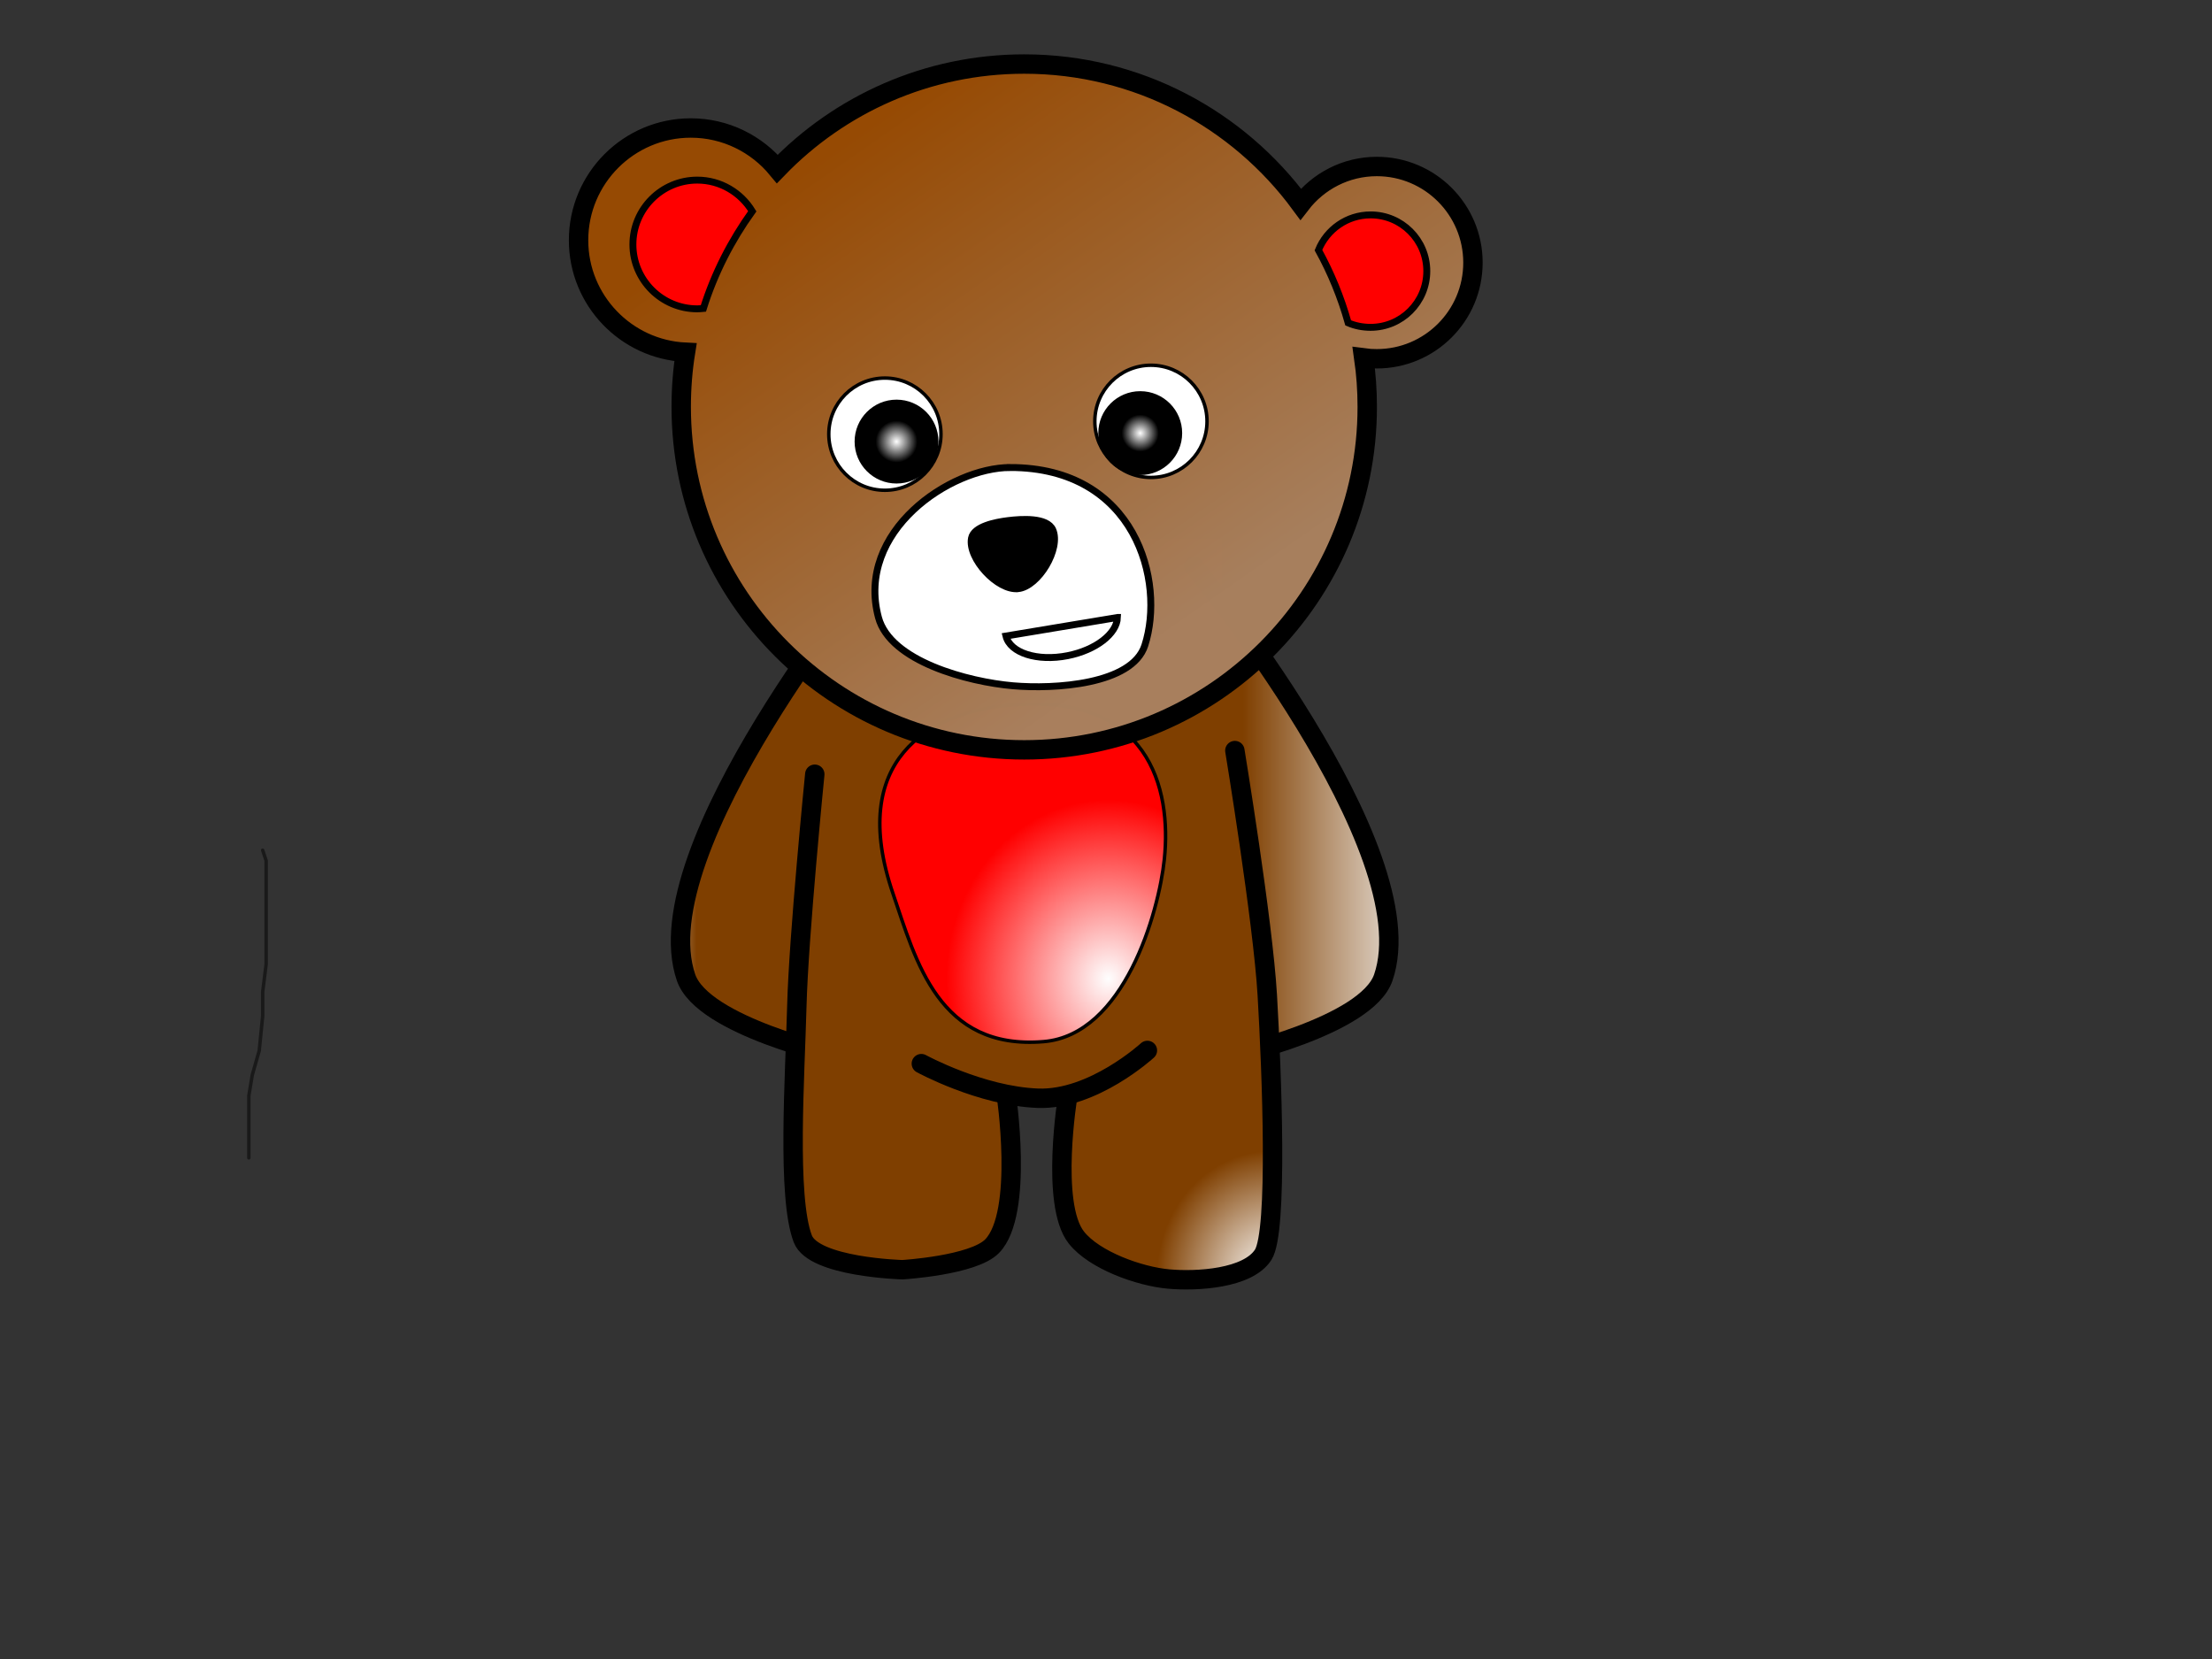
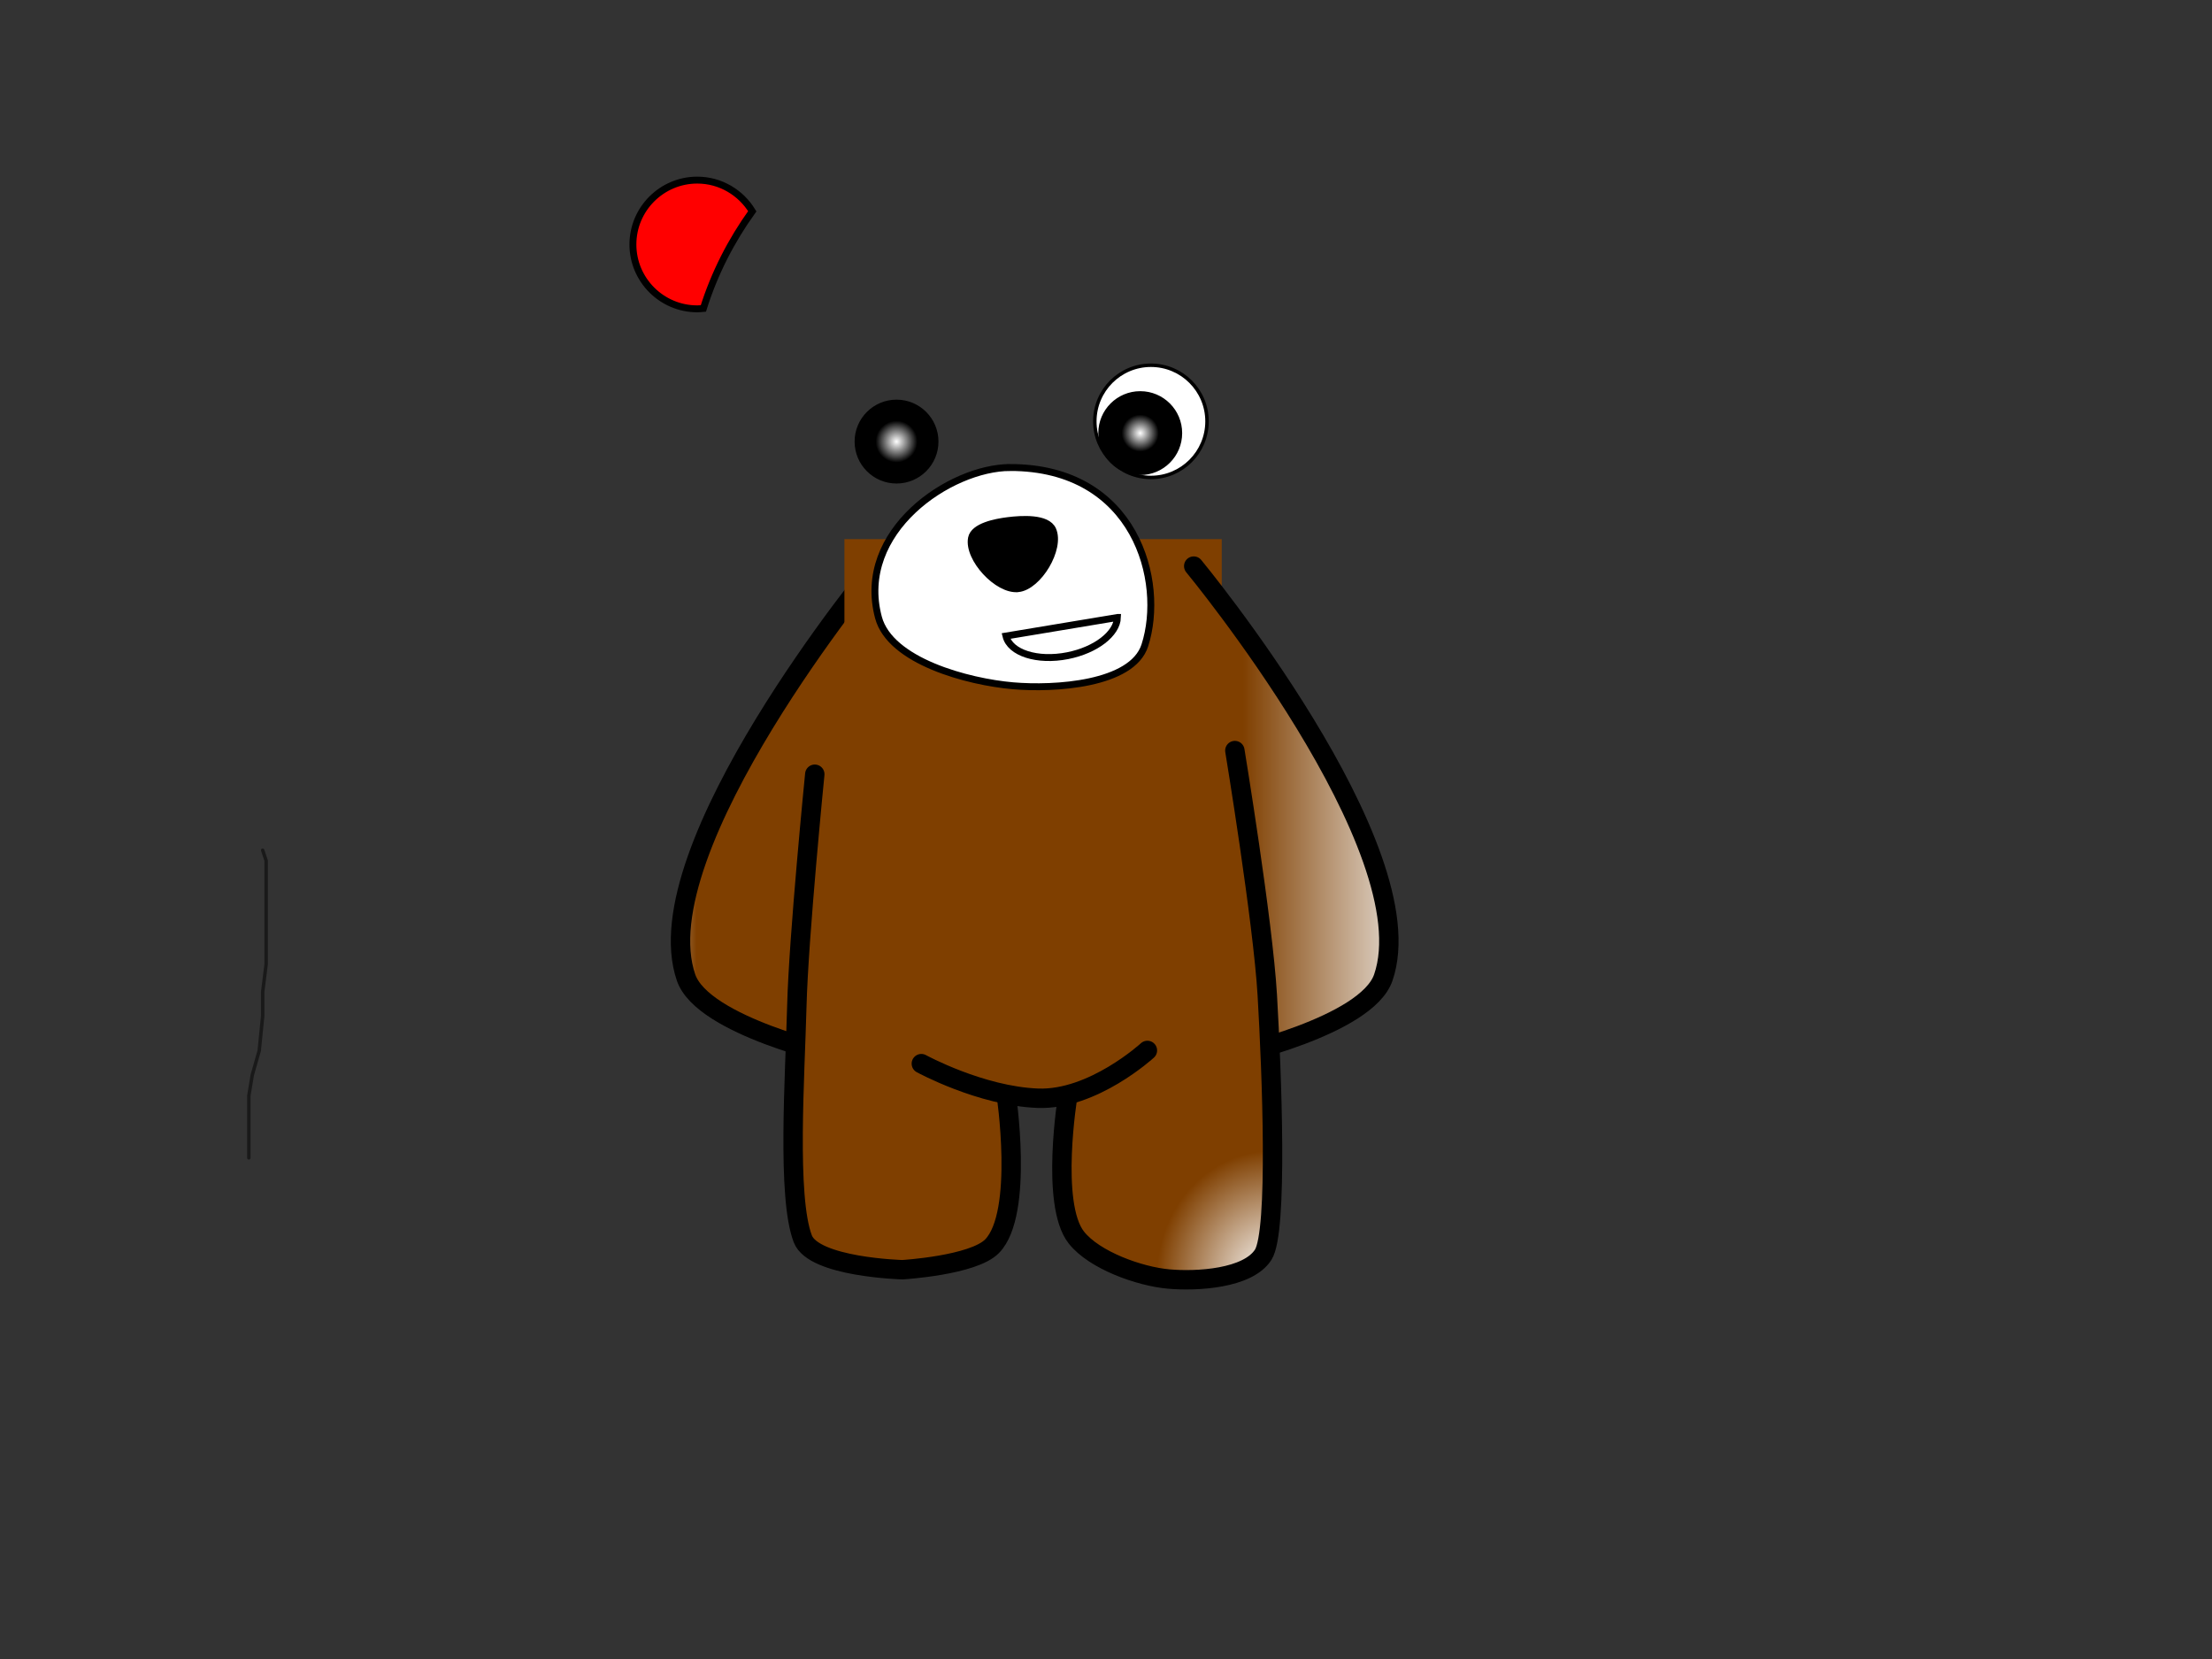
<svg xmlns="http://www.w3.org/2000/svg" width="640" height="480">
  <rect width="100%" height="100%" fill="#333333" stroke="none" />
  <title>bear</title>
  <defs>
    <radialGradient id="svg_2" spreadMethod="pad">
      <stop stop-color="#ff0000" offset="0" />
      <stop stop-color="#00ffff" offset="1" />
    </radialGradient>
    <radialGradient id="svg_3" spreadMethod="pad">
      <stop stop-color="#7f3f00" offset="0.656" />
      <stop stop-color="#80c0ff" offset="1" />
    </radialGradient>
    <linearGradient id="svg_4" spreadMethod="pad">
      <stop stop-color="#7f3f00" offset="0.504" />
      <stop stop-color="#80c0ff" offset="0.973" />
    </linearGradient>
    <linearGradient id="svg_5" spreadMethod="reflect">
      <stop stop-color="#000000" offset="0.707" />
      <stop stop-color="#ffffff" offset="1" />
    </linearGradient>
    <linearGradient id="svg_6" spreadMethod="reflect" x1="0" y1="0" x2="1" y2="0">
      <stop stop-color="#000000" offset="0" />
      <stop stop-color="#ffffff" offset="1" />
    </linearGradient>
    <linearGradient id="svg_7" x2="1" y2="1">
      <stop stop-color="#7f3f00" offset="0" />
      <stop stop-color="#80c0ff" offset="1" />
    </linearGradient>
    <linearGradient id="svg_8" x2="0.996" y2="0.871">
      <stop stop-color="#964a03" offset="0.266" />
      <stop stop-color="#a8805e" stop-opacity="0.992" offset="1" />
    </linearGradient>
    <radialGradient id="svg_9" spreadMethod="pad" cx="0.824" cy="0.781">
      <stop stop-color="#7f3f00" offset="0" />
      <stop stop-color="#bf5f00" stop-opacity="0.996" offset="1" />
    </radialGradient>
    <radialGradient id="svg_10" spreadMethod="pad" cx="0.828" cy="0.766">
      <stop stop-color="#964a03" offset="0.266" />
      <stop stop-color="#a8805e" stop-opacity="0.992" offset="1" />
    </radialGradient>
    <linearGradient id="svg_11" spreadMethod="pad" x2="1" y2="0.309">
      <stop stop-color="#964a03" offset="0.266" />
      <stop stop-color="#a8805e" stop-opacity="0.992" offset="1" />
    </linearGradient>
    <radialGradient id="svg_12" spreadMethod="pad" cx="0.883" cy="0.801">
      <stop stop-color="#ff0000" offset="0" />
      <stop stop-color="#dbbcbc" stop-opacity="0.996" offset="1" />
    </radialGradient>
    <radialGradient id="svg_13" spreadMethod="pad" cx="0.902" cy="0.875">
      <stop stop-color="#f4f7f7" stop-opacity="0.996" offset="0" />
      <stop stop-color="#ff0000" offset="1" />
    </radialGradient>
    <radialGradient id="svg_14" spreadMethod="pad" cx="0.68" cy="0.676" r="0.5">
      <stop stop-color="#f4f7f7" stop-opacity="0.996" offset="0" />
      <stop stop-color="#ff0000" offset="1" />
    </radialGradient>
    <radialGradient id="svg_15" spreadMethod="pad" cx="0.523" cy="0.52">
      <stop stop-color="#ffffff" offset="0" />
      <stop stop-color="#000000" offset="1" />
    </radialGradient>
    <radialGradient id="svg_16" spreadMethod="pad">
      <stop stop-color="#ffffff" offset="0" />
      <stop stop-color="#000000" offset="0.27" />
    </radialGradient>
    <radialGradient id="svg_17" spreadMethod="pad" cx="0.5" cy="0.5" r="0.5">
      <stop stop-color="#ffffff" offset="0" />
      <stop stop-color="#000000" offset="0.52" />
    </radialGradient>
    <radialGradient id="svg_18" spreadMethod="pad">
      <stop stop-color="#ffffff" offset="0" />
      <stop stop-color="#000000" offset="0.348" />
    </radialGradient>
    <radialGradient id="svg_19" spreadMethod="pad" cx="0.5" cy="0.5" r="0.5">
      <stop stop-color="#ffffff" offset="0" />
      <stop stop-color="#000000" offset="0.461" />
    </radialGradient>
    <linearGradient id="svg_20">
      <stop stop-color="#e8eef4" stop-opacity="0.996" offset="0" />
      <stop stop-color="#7f3f00" offset="0.234" />
    </linearGradient>
    <linearGradient id="svg_21" x1="0" y1="0" x2="1" y2="0">
      <stop stop-color="#e8eef4" stop-opacity="0.996" offset="0" />
      <stop stop-color="#7f3f00" offset="0.578" />
    </linearGradient>
    <linearGradient id="svg_22" x1="0" y1="0" x2="1" y2="0">
      <stop stop-color="#bf5f00" stop-opacity="0.996" offset="0" />
      <stop stop-color="#7f3f00" offset="0.355" />
    </linearGradient>
    <linearGradient id="svg_23" x1="0" y1="0" x2="1" y2="0">
      <stop stop-color="#bf5f00" stop-opacity="0.996" offset="0" />
      <stop stop-color="#7f3f00" offset="0.812" />
    </linearGradient>
    <linearGradient id="svg_24">
      <stop stop-color="#7f3f00" offset="0.551" />
      <stop stop-color="#f9f9f9" stop-opacity="0.996" offset="1" />
      <stop stop-color="#fcfcfc" stop-opacity="0.996" offset="1" />
    </linearGradient>
    <linearGradient id="svg_25">
      <stop stop-color="#7f3f00" offset="0.211" />
      <stop stop-color="#f7f7f7" stop-opacity="0.996" offset="1" />
    </linearGradient>
    <linearGradient id="svg_26">
      <stop stop-color="#7f3f00" offset="0.457" />
      <stop stop-color="#ffffff" stop-opacity="0.996" offset="1" />
    </linearGradient>
    <linearGradient id="svg_27" x1="0" y1="0" x2="1" y2="0">
      <stop stop-color="#7f3f00" offset="0.676" />
      <stop stop-color="#ffffff" stop-opacity="0.996" offset="1" />
    </linearGradient>
    <radialGradient id="svg_28" spreadMethod="pad" cx="0.836" cy="0.84">
      <stop stop-color="#ffffff" stop-opacity="0.996" offset="0" />
      <stop stop-color="#7f3f00" offset="0.863" />
    </radialGradient>
    <radialGradient id="svg_29" spreadMethod="pad" cx="0.844" cy="0.73" r="0.5">
      <stop stop-color="#ffffff" stop-opacity="0.996" offset="0" />
      <stop stop-color="#7f3f00" offset="0.902" />
    </radialGradient>
    <radialGradient id="svg_30" spreadMethod="pad" cx="0.988" cy="0.988" r="0.5">
      <stop stop-color="#ffffff" stop-opacity="0.996" offset="0" />
      <stop stop-color="#7f3f00" offset="0.469" />
    </radialGradient>
    <linearGradient y1="0" x1="0" id="svg_31" x2="0.715" y2="0.785">
      <stop stop-color="#964a03" offset="0.266" />
      <stop stop-color="#a8805e" stop-opacity="0.992" offset="1" />
    </linearGradient>
    <linearGradient y1="0.352" x1="0.008" y2="0.348" x2="0.906" spreadMethod="pad" id="svg_32">
      <stop stop-color="#7f3f00" offset="0.34" />
      <stop stop-color="#bf5f00" stop-opacity="0.996" offset="0.805" />
    </linearGradient>
    <radialGradient id="svg_33" spreadMethod="pad" cx="0.965" cy="0.574" r="0.5">
      <stop stop-color="#ffffff" stop-opacity="0.996" offset="0" />
      <stop stop-color="#7f3f00" offset="1" />
    </radialGradient>
    <radialGradient cy="0.801" cx="0.805" spreadMethod="pad" id="svg_34">
      <stop offset="0" stop-opacity="0.996" stop-color="#ffffff" />
      <stop offset="0" stop-opacity="0.996" stop-color="#ffffff" />
      <stop offset="1" stop-color="#ff0000" />
    </radialGradient>
  </defs>
  <g>
    <title>Layer 1</title>
    <g externalResourcesRequired="false" id="svg_1">
      <path fill="url(#svg_20)" fill-rule="nonzero" stroke="#000000" stroke-width="5.613" stroke-linecap="round" marker-start="none" marker-mid="none" marker-end="none" stroke-miterlimit="4" stroke-dashoffset="0" d="m253.351,163.79c0,0 -67.654,81.878 -54.848,119.059c4.851,14.086 44.146,22.742 44.146,22.742" id="path2525" />
      <rect transform="matrix(1.008 0 0 1.008 -373.6 164.064)" fill="#7f3f00" fill-rule="nonzero" stroke-width="5.613" stroke-linecap="round" stroke-miterlimit="4" stroke-dashoffset="0" y="-8.007" x="613.013" height="118.642" width="108.302" id="rect2527" />
      <path fill="url(#svg_25)" fill-rule="nonzero" stroke="#000000" stroke-width="5.613" stroke-linecap="round" marker-start="none" marker-mid="none" marker-end="none" stroke-miterlimit="4" stroke-dashoffset="0" id="path2529" d="m345.38,163.79c0,0 67.654,81.878 54.848,119.059c-4.851,14.086 -44.146,22.742 -44.146,22.742" />
      <path fill="url(#svg_30)" fill-rule="nonzero" stroke="#000000" stroke-width="5.613" stroke-linecap="round" marker-start="none" marker-mid="none" marker-end="none" stroke-miterlimit="4" stroke-dashoffset="0" d="m235.743,224.01c0,0 -4.674,46.901 -5.195,67.078c-0.522,20.203 -2.911,55.237 1.724,67.345c3.155,8.243 28.818,8.933 28.818,8.933c0,0 20.522,-1.224 25.962,-6.812c9.312,-9.564 4.025,-44.312 4.025,-44.312l17.876,0.692c0,0 -5.178,31.385 2.452,41.097c5.201,6.621 18.291,11.273 26.677,12.026c8.207,0.737 22.995,-0.091 27.415,-7.044c4.289,-6.746 2.479,-52.556 1.172,-75.03c-1.244,-21.395 -9.386,-70.818 -9.386,-70.818" id="path2531" />
      <path fill="#7f3f00" fill-rule="nonzero" stroke="#000000" stroke-width="5.613" stroke-linecap="round" marker-start="none" marker-mid="none" marker-end="none" stroke-miterlimit="4" stroke-dashoffset="0" d="m266.574,307.744c0,0 17.13,9.367 33.685,10.008c15.977,0.619 31.72,-13.829 31.72,-13.829" id="path2533" />
-       <path fill="url(#svg_34)" fill-rule="evenodd" stroke="#000000" stroke-width="1px" id="path2535" d="m258.381,258.574c-13.251,-38.694 10.448,-52.311 33.227,-54.509c40.954,-3.951 47.395,24.112 45.276,44.518c-1.599,15.401 -11.646,50.835 -34.907,52.788c-30.431,2.555 -36.962,-23.423 -43.596,-42.798z" />
-       <path fill="url(#svg_31)" fill-rule="nonzero" stroke="#000000" stroke-width="5.613" stroke-linecap="round" marker-start="none" marker-mid="none" marker-end="none" stroke-miterlimit="4" stroke-dashoffset="0" d="m296.342,18.53c-28.039,0 -53.375,11.632 -71.427,30.35c-5.955,-7.215 -14.968,-11.845 -25.047,-11.846c-17.917,0 -32.472,14.555 -32.472,32.472c0,17.398 13.741,31.603 30.94,32.413c-0.826,5.15 -1.238,10.412 -1.238,15.794c0,54.775 44.468,99.243 99.243,99.243c54.775,0 99.243,-44.468 99.243,-99.243c0,-4.809 -0.34,-9.518 -1.002,-14.144c1.239,0.169 2.486,0.236 3.772,0.236c15.357,0 27.816,-12.459 27.816,-27.816c0,-15.357 -12.459,-27.816 -27.816,-27.816c-8.984,0 -16.953,4.288 -22.041,10.903c-18.07,-24.573 -47.145,-40.546 -79.972,-40.546z" id="path2537" />
-       <path fill="#ffffff" fill-rule="nonzero" stroke="#000000" stroke-width="1px" marker-start="none" marker-mid="none" marker-end="none" stroke-miterlimit="4" stroke-dashoffset="0" id="path2539" d="m272.253,125.618c0.002,8.964 -7.265,16.233 -16.229,16.233c-8.964,0 -16.231,-7.268 -16.229,-16.233c-0.002,-8.964 7.265,-16.233 16.229,-16.233c8.964,0 16.231,7.268 16.229,16.233z" />
      <path fill="#ffffff" fill-rule="nonzero" stroke="#000000" stroke-width="1px" marker-start="none" marker-mid="none" marker-end="none" stroke-miterlimit="4" stroke-dashoffset="0" d="m349.226,121.909c0.002,8.964 -7.265,16.233 -16.229,16.233c-8.964,0 -16.231,-7.268 -16.229,-16.233c-0.002,-8.964 7.265,-16.233 16.229,-16.233c8.964,0 16.231,7.268 16.229,16.233z" id="path2541" />
-       <path fill="#ff0000" fill-rule="evenodd" stroke="#000000" stroke-width="2" marker-start="none" marker-mid="none" marker-end="none" stroke-miterlimit="4" stroke-dashoffset="0" d="m396.55,62.177c-6.827,0 -12.669,4.233 -15.087,10.195c3.631,6.584 6.534,13.651 8.604,21.039c1.98,0.857 4.19,1.297 6.483,1.297c8.987,0 16.265,-7.279 16.265,-16.266c0,-8.987 -7.278,-16.265 -16.265,-16.265l0,0z" id="path2543" />
      <path fill="#ff0000" fill-rule="evenodd" stroke="#000000" stroke-width="2" marker-start="none" marker-mid="none" marker-end="none" stroke-miterlimit="4" stroke-dashoffset="0" d="m201.743,52.11c-10.272,0 -18.623,8.351 -18.623,18.623c0,10.272 8.351,18.623 18.623,18.623c0.584,0 1.198,-0.065 1.768,-0.118c3.196,-10.178 8.048,-19.636 14.144,-28.111c-3.265,-5.371 -9.171,-9.017 -15.912,-9.017z" id="path2545" />
      <path fill="#ffffff" fill-rule="nonzero" stroke="#000000" stroke-width="2" marker-start="none" marker-mid="none" marker-end="none" stroke-miterlimit="4" stroke-dashoffset="0" d="m292.285,135.263c36.355,0 44.908,33.045 38.95,51.47c-3.68,11.38 -26.2,12.712 -38.115,11.685c-13.053,-1.125 -35.559,-7.098 -38.95,-19.753c-6.688,-24.96 20.787,-43.401 38.115,-43.401z" id="path2547" />
      <path fill="#000000" fill-rule="nonzero" stroke="#000000" stroke-width="2" marker-start="none" marker-mid="none" marker-end="none" stroke-miterlimit="4" stroke-dashoffset="0" d="m294.58,170.318c5.896,-0.635 12.431,-11.625 10.016,-17.041c-1.622,-3.637 -9.056,-3.139 -13.007,-2.643c-3.472,0.436 -9.851,1.639 -10.503,5.077c-1.111,5.861 7.562,15.245 13.493,14.606z" id="path2549" />
      <path fill="#ffffff" fill-rule="evenodd" stroke="#000000" stroke-width="2" marker-start="none" marker-mid="none" marker-end="none" stroke-miterlimit="4" stroke-dashoffset="0" id="path2551" d="m323.311,178.655l-32.258,5.369c1.18,4.886 9.076,7.418 17.852,5.682c8.189,-1.62 14.253,-6.382 14.407,-11.051z" />
      <path fill="url(#svg_17)" fill-rule="nonzero" stroke="#000000" stroke-width="1px" marker-start="none" marker-mid="none" marker-end="none" stroke-miterlimit="4" stroke-dashoffset="0" d="m271.027,127.764c0.001,6.424 -5.206,11.633 -11.631,11.633c-6.424,0 -11.632,-5.209 -11.631,-11.633c-0.001,-6.424 5.206,-11.633 11.631,-11.633c6.424,0 11.632,5.209 11.631,11.633z" id="path2553" />
      <path fill="url(#svg_19)" fill-rule="nonzero" stroke="#000000" stroke-width="1px" marker-start="none" marker-mid="none" marker-end="none" stroke-miterlimit="4" stroke-dashoffset="0" id="path2555" d="m341.537,125.312c0.001,6.424 -5.206,11.633 -11.631,11.633c-6.424,0 -11.632,-5.209 -11.631,-11.633c-0.001,-6.424 5.206,-11.633 11.631,-11.633c6.424,0 11.632,5.209 11.631,11.633z" />
      <polyline id="svg_35" points="76,246 77,249 77,251 77,279 76,287 76,294 75,304 73,311 72,317 72,330 72,334 72,335 " opacity="0.5" stroke-linecap="round" stroke-linejoin="null" stroke-dasharray="null" stroke-width="1px" stroke="#000000" fill="none" />
    </g>
  </g>
</svg>